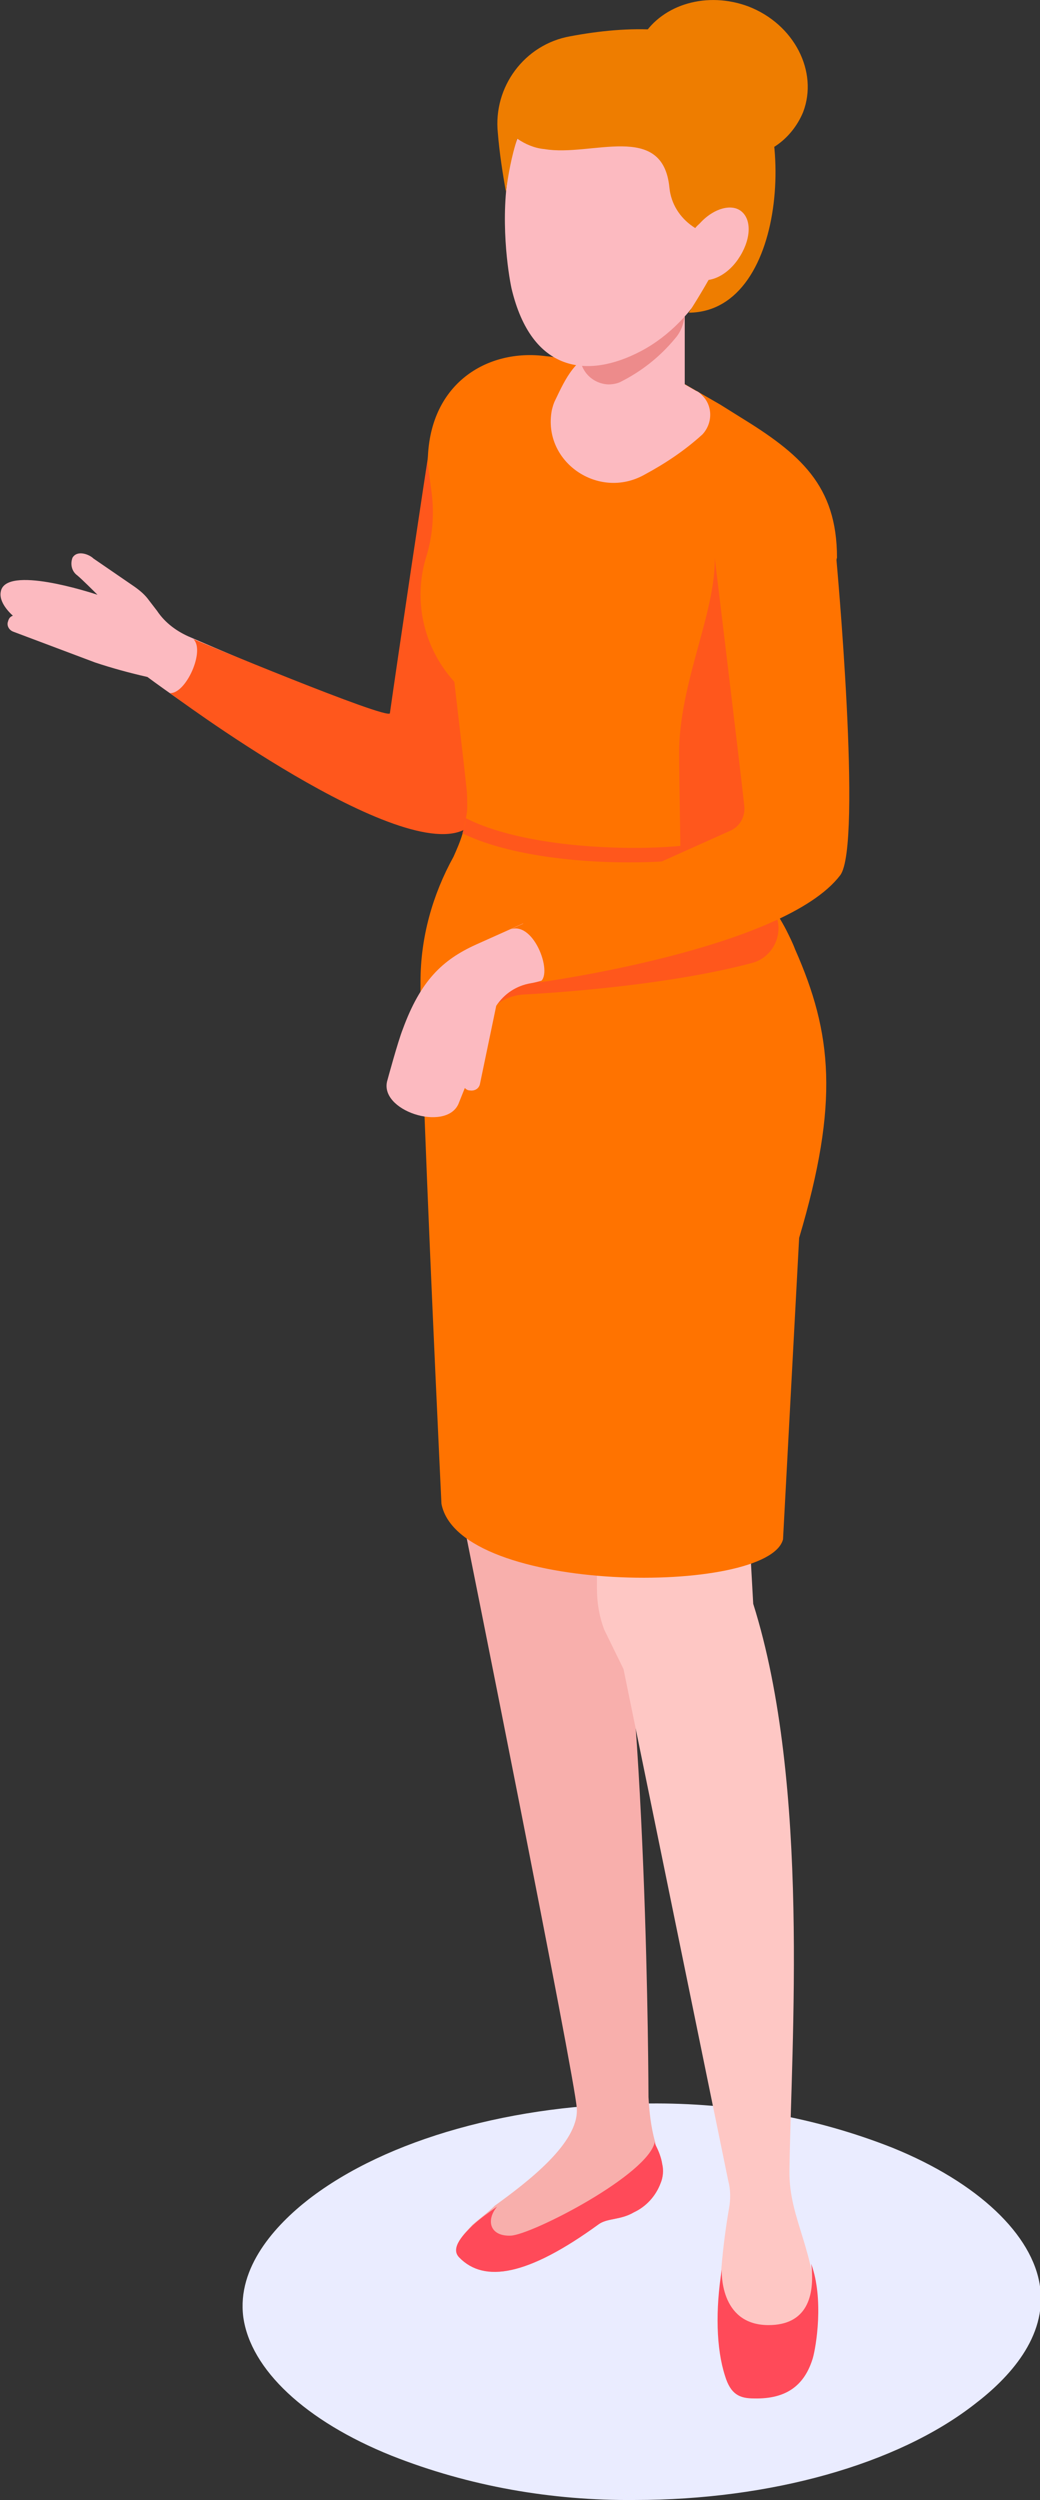
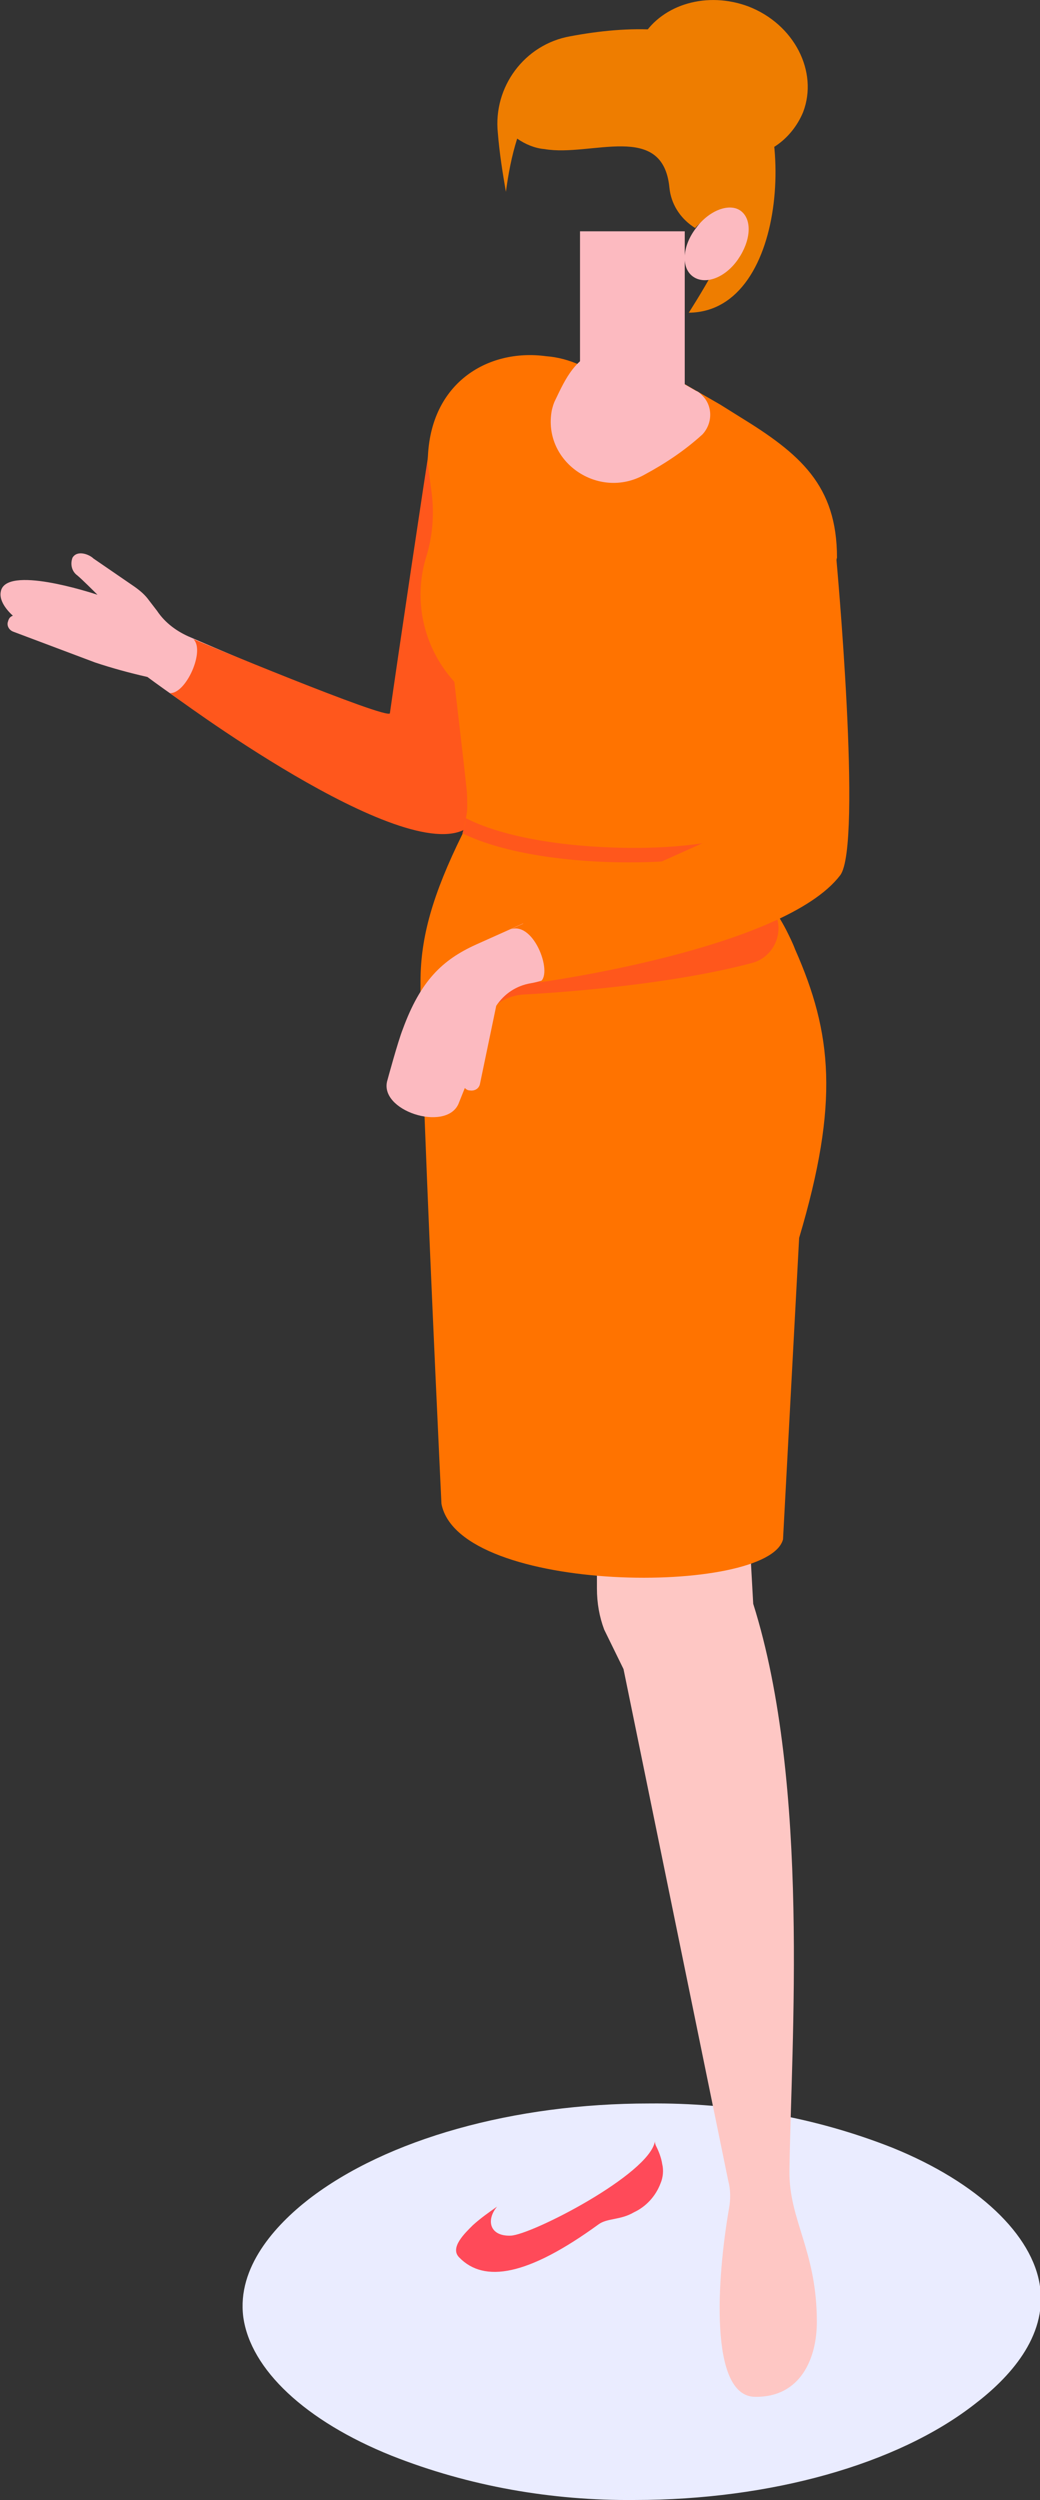
<svg xmlns="http://www.w3.org/2000/svg" version="1.1" id="Laag_1" x="0px" y="0px" viewBox="0 0 129.1 310.2" style="enable-background:new 0 0 129.1 310.2;" xml:space="preserve">
  <rect x="0" y="0" width="129.1" height="310.2" fill="#333333" stroke="none" />
  <style type="text/css">
	.st0{fill:#EAECFF;}
	.st1{fill:#F8AFAC;}
	.st2{fill:#FEC7C4;}
	.st3{fill:#FF4A59;}
	.st4{fill:#FCBAC0;}
	.st5{fill:#FF571C;}
	.st6{fill:#FF7300;}
	.st7{fill:#EE7D00;}
	.st8{fill:#ED8B8B;}
</style>
  <g>
    <g id="Laag_2_00000112597328485358513490000003898334048475206553_">
      <g id="graphics">
        <path class="st0" d="M30.2,287.5c-0.8-6.2,4-11.4,8.1-14.6C48,265.4,63.8,261,80.6,261c10.3-0.1,20.6,1.7,30.2,5.5     c10.6,4.3,17.4,10.8,18.3,17.2c0.9,6.3-3.9,11.4-8.1,14.6c-9.6,7.5-25.4,11.9-42.2,11.9c-10.3,0.1-20.6-1.7-30.2-5.5     C37.9,300.4,31.1,294,30.2,287.5z" />
-         <path class="st1" d="M58.6,276.1c-0.9,1-2.7,2.7-1.6,4c3.1,3.2,8.5,2.3,17.3-4.1c1.1-0.8,2.7-0.5,4.4-1.5c1.5-0.7,2.7-2,3.3-3.6     c0.3-0.7,0.4-1.6,0.2-2.4c-0.1-0.7-0.4-1.5-0.7-2.1c-0.1-0.2-0.2-0.4-0.2-0.7c-0.5-1.8-0.7-3.7-0.8-5.5c0,0-0.1-52.1-4.9-72.1     l4.2-43.1l-25.6-4.3l3.3,48c0,0,13.9,69.2,14.1,72.9c0.3,4.3-6.2,9.2-10.2,12.1C60.5,274.6,59.5,275.3,58.6,276.1z" />
        <path class="st2" d="M99.4,147.3l-6.3,44.5l0.4,7.2c7.1,22.5,4.7,54.7,4.5,70.3c-0.1,6.2,3.4,9.9,3.4,18.8c0,4.5-2,9.4-7.7,9.3     S89,282.6,90.5,274c0.2-1.1,0.2-2.3-0.1-3.4l-13-63.5l-2.4-4.9c-0.6-1.6-0.9-3.3-0.9-5.1V146L99.4,147.3z" />
-         <path class="st3" d="M89.6,281.6c0,0-0.4,6.9,5.8,6.9c4.7,0,5.8-3.5,5.3-7.6c1.6,4.4,0.6,10.3,0.2,11.7c-1,3.3-3.2,5.1-7.3,5     c-1.8,0-2.9-0.5-3.6-2.8C88.9,291.4,88.8,286.6,89.6,281.6z" />
        <path class="st3" d="M57,280.1c3.1,3.2,8.5,2.3,17.3-4.1c1.1-0.8,2.7-0.5,4.4-1.5c1.5-0.7,2.7-2,3.3-3.6c0.3-0.7,0.4-1.6,0.2-2.4     c-0.1-0.7-0.4-1.5-0.7-2.1c-0.1-0.2-0.2-0.4-0.2-0.7c-0.7,4.1-15.3,11.6-17.9,11.7s-3.1-1.9-1.7-3.6c-1,0.7-2,1.4-3,2.3     C57.7,277.1,55.8,278.9,57,280.1z" />
        <path class="st4" d="M1,77.1c-0.2,0.5,0.1,1.1,0.7,1.3c0,0,0,0,0,0l10.1,3.8c2.1,0.7,4.3,1.3,6.5,1.8c0,0,5.5,4.1,12.5,8.5     l2.8-9.2c-5.3-2.2-9.9-4.2-9.9-4.2c-1.7-0.7-3.2-1.8-4.2-3.3l-1-1.3c-0.5-0.7-1.1-1.2-1.8-1.7l-5.1-3.5c-0.5-0.5-2-1.1-2.6-0.1     c-0.3,0.8-0.1,1.7,0.6,2.2c0.6,0.5,2.1,2,2.5,2.4c-0.9-0.3-11.4-3.7-12-0.4c-0.2,0.9,0.4,2,1.5,3C1.3,76.5,1.1,76.7,1,77.1     L1,77.1z" />
        <path class="st5" d="M21.1,86c0,0,28.9,21.6,36.8,16.8c3.5-2.1,8.4-42.2,8.4-42.2c0.3-1.2-0.5-2.4-1.6-2.6c0,0-0.1,0-0.1,0     l-9.1-1.7c-1.2-0.2-1.9-2.6-1.9-2.6c-0.8,4.9-4.4,29.1-5.2,34.8C48.2,89.4,24,79.3,24,79.3C25.5,80.7,23.1,86.1,21.1,86z" />
-         <path class="st6" d="M52.2,121.8v1.5c0.1,4.2,0.3,9.5,0.5,15.2c0.8,21.1,2.1,48.1,2.1,48.1c2.2,11.3,40.6,11.4,42.4,4.4l2-37.4     c5-16.8,4.1-25.4-0.5-35.8c-0.3-0.8-0.7-1.6-1.1-2.4c0,0-0.3-0.6-0.9-1.6c-1.5-2.8-2.5-5.8-2.7-9c0-0.4,0-0.8,0-1.2     c0-0.2,0-0.4,0-0.7c0-1.8,0.3-3.7,0.8-5.4c0.2-0.7,0.4-1.3,0.7-2l2.8-7.1l2.7-9.2l2.9-10c0-9-4.6-12.9-12.1-17.5     c-0.8-0.5-1.6-1-2.4-1.5l-11.8-6.8c-0.6-0.3-5,2.1-5.6,1.9c-1.3-0.6-2.8-1-4.2-1.1c-7.3-1-14.7,3.4-14.7,13.3l0.5,3.8     c0.3,2.5,0.1,5.1-0.6,7.5c-1.8,5.5-0.5,11.5,3.4,15.8l1.1,9.5l0.4,3.6c0.1,0.8,0.1,1.7,0.1,2.5c0,0.5-0.1,1-0.2,1.5     c-0.1,0.6-0.2,1.2-0.4,1.8c-0.3,1-0.7,1.9-1.1,2.8C53.7,111,52.2,116.3,52.2,121.8z" />
+         <path class="st6" d="M52.2,121.8v1.5c0.1,4.2,0.3,9.5,0.5,15.2c0.8,21.1,2.1,48.1,2.1,48.1c2.2,11.3,40.6,11.4,42.4,4.4l2-37.4     c5-16.8,4.1-25.4-0.5-35.8c-0.3-0.8-0.7-1.6-1.1-2.4c0,0-0.3-0.6-0.9-1.6c-1.5-2.8-2.5-5.8-2.7-9c0-0.4,0-0.8,0-1.2     c0-0.2,0-0.4,0-0.7c0-1.8,0.3-3.7,0.8-5.4c0.2-0.7,0.4-1.3,0.7-2l2.8-7.1l2.7-9.2l2.9-10c0-9-4.6-12.9-12.1-17.5     c-0.8-0.5-1.6-1-2.4-1.5l-11.8-6.8c-0.6-0.3-5,2.1-5.6,1.9c-1.3-0.6-2.8-1-4.2-1.1c-7.3-1-14.7,3.4-14.7,13.3l0.5,3.8     c0.3,2.5,0.1,5.1-0.6,7.5c-1.8,5.5-0.5,11.5,3.4,15.8l1.1,9.5l0.4,3.6c0.1,0.8,0.1,1.7,0.1,2.5c0,0.5-0.1,1-0.2,1.5     c-0.1,0.6-0.2,1.2-0.4,1.8C53.7,111,52.2,116.3,52.2,121.8z" />
        <path class="st5" d="M57.4,103.4c5.3,2.6,13.6,3.6,20.4,3.6h0.5c5.4,0,11.5-0.6,15.6-2.2c0-0.4,0-0.8,0-1.2c0-0.2,0-0.4,0-0.7     c-3.4,1.5-9.3,2.4-16.1,2.3c-8.4-0.1-15.8-1.5-20-3.7C57.8,102.1,57.6,102.8,57.4,103.4z" />
        <path class="st5" d="M58.2,119l2.8,6.2c1.1-1.1,2.5-1.7,4-1.8c5.6-0.3,18.5-1.3,28.3-3.9c2.4-0.6,3.8-3.1,3.2-5.4     c-0.1-0.4-0.3-0.7-0.4-1.1c-1.7-3-3.8-6.2-4.5-5.9l-32.9,10.8L58.2,119z" />
        <path class="st7" d="M85.9,19.1c3.4,1.4,7.3,1,10.4-1c1.5-1,2.7-2.5,3.4-4.2c1.9-5-1.1-10.9-6.8-13.1c-5.1-1.9-10.6-0.3-13.1,3.7     c-0.3,0.5-0.6,1-0.8,1.5C77.2,11.1,80.2,16.9,85.9,19.1z" />
-         <path class="st5" d="M84.5,108.7c0-2.3-0.2-12.5-0.2-15.7c0.2-9.4,5.3-18.4,4.3-25.5l6.1,37.8C93.7,107.2,89.6,108.3,84.5,108.7z     " />
        <path class="st5" d="M94.8,97.2v0.3l-0.1,0.8l-0.1-0.5C94.7,97.6,94.7,97.4,94.8,97.2z" />
        <path class="st4" d="M68.9,49.7c-0.2,0.4-0.3,0.8-0.4,1.2c-1.2,6.4,5.8,11.2,11.5,8c2.6-1.4,5-3,7.2-5c1.3-1.4,1.3-3.6-0.1-4.9     c-0.2-0.2-0.4-0.4-0.7-0.5l-8.5-4.9L75,43.2C71.4,44.2,70.2,47,68.9,49.7z" />
        <path class="st4" d="M72,28.7v21c0,1,0.9,1.9,2.6,2.5c2.9,1.1,6.9,0.8,9.1-0.6c0.7-0.4,1.2-1.1,1.3-1.9v-21L72,28.7z" />
-         <path class="st8" d="M72,29.6v14.5c0,1.9,1.5,3.5,3.5,3.6c0.5,0,1.1-0.1,1.5-0.3c2.6-1.3,4.9-3.1,6.8-5.4     c0.8-0.9,1.2-2.1,1.2-3.3v-9L72,29.6z" />
-         <path class="st4" d="M63.5,35.8c2.5,10.5,9.5,11.2,16,7.8C86.8,39.8,91,31,91.2,24.7C91.5,15,85.2,9,77.2,8.7     C59.1,8.1,62.7,32.1,63.5,35.8z" />
        <path class="st7" d="M91.8,7.3c-5.3-4.5-14.1-4.1-21-2.8c-5.7,1-9.6,6.3-9,12c0.2,2.5,0.6,5,1,7.3c0.3-2.2,0.7-4.4,1.4-6.6     c1,0.7,2.2,1.2,3.4,1.3c5.8,1,14.7-3.5,15.5,4.8c0.2,2,1.3,3.7,2.9,4.8l0.3,0.2c1-1.3,4.6-2.9,4.9-1.9c0.8,2.4-5.7,12.4-5.7,12.4     C98.2,38.7,98.8,13.2,91.8,7.3z" />
        <path class="st4" d="M86.4,28.3c-1.7,2.2-1.9,4.9-0.4,6s4,0.2,5.6-2.1s1.8-4.9,0.4-6S88,26.1,86.4,28.3z" />
        <path class="st4" d="M56.9,137l0.8-2c0.2,0.2,0.4,0.3,0.6,0.3c0.6,0.1,1.2-0.2,1.3-0.9c0,0,0,0,0,0l2-9.6c1-1.5,2.5-2.5,4.3-2.8     c2.4-0.4,6.7-2.4,10.9-3.3l-11.9-4.1l-5.8,2.6c-4.2,1.9-6.9,4.5-9.1,10.5c-0.6,1.5-1.9,6.3-1.9,6.3     C46.9,137.8,55.3,140.5,56.9,137z" />
        <path class="st6" d="M63.4,115.3l27.2-12.2c1.2-0.5,1.9-1.7,1.8-3c-0.3-3.1-4.5-37.7-4.5-37.7l15.9,6.7c0,0,3.3,35.8,0.5,39.5     c-7,9.2-37.4,13.3-37.4,13.3C68.8,121.2,66.4,114.3,63.4,115.3z" />
      </g>
    </g>
  </g>
</svg>